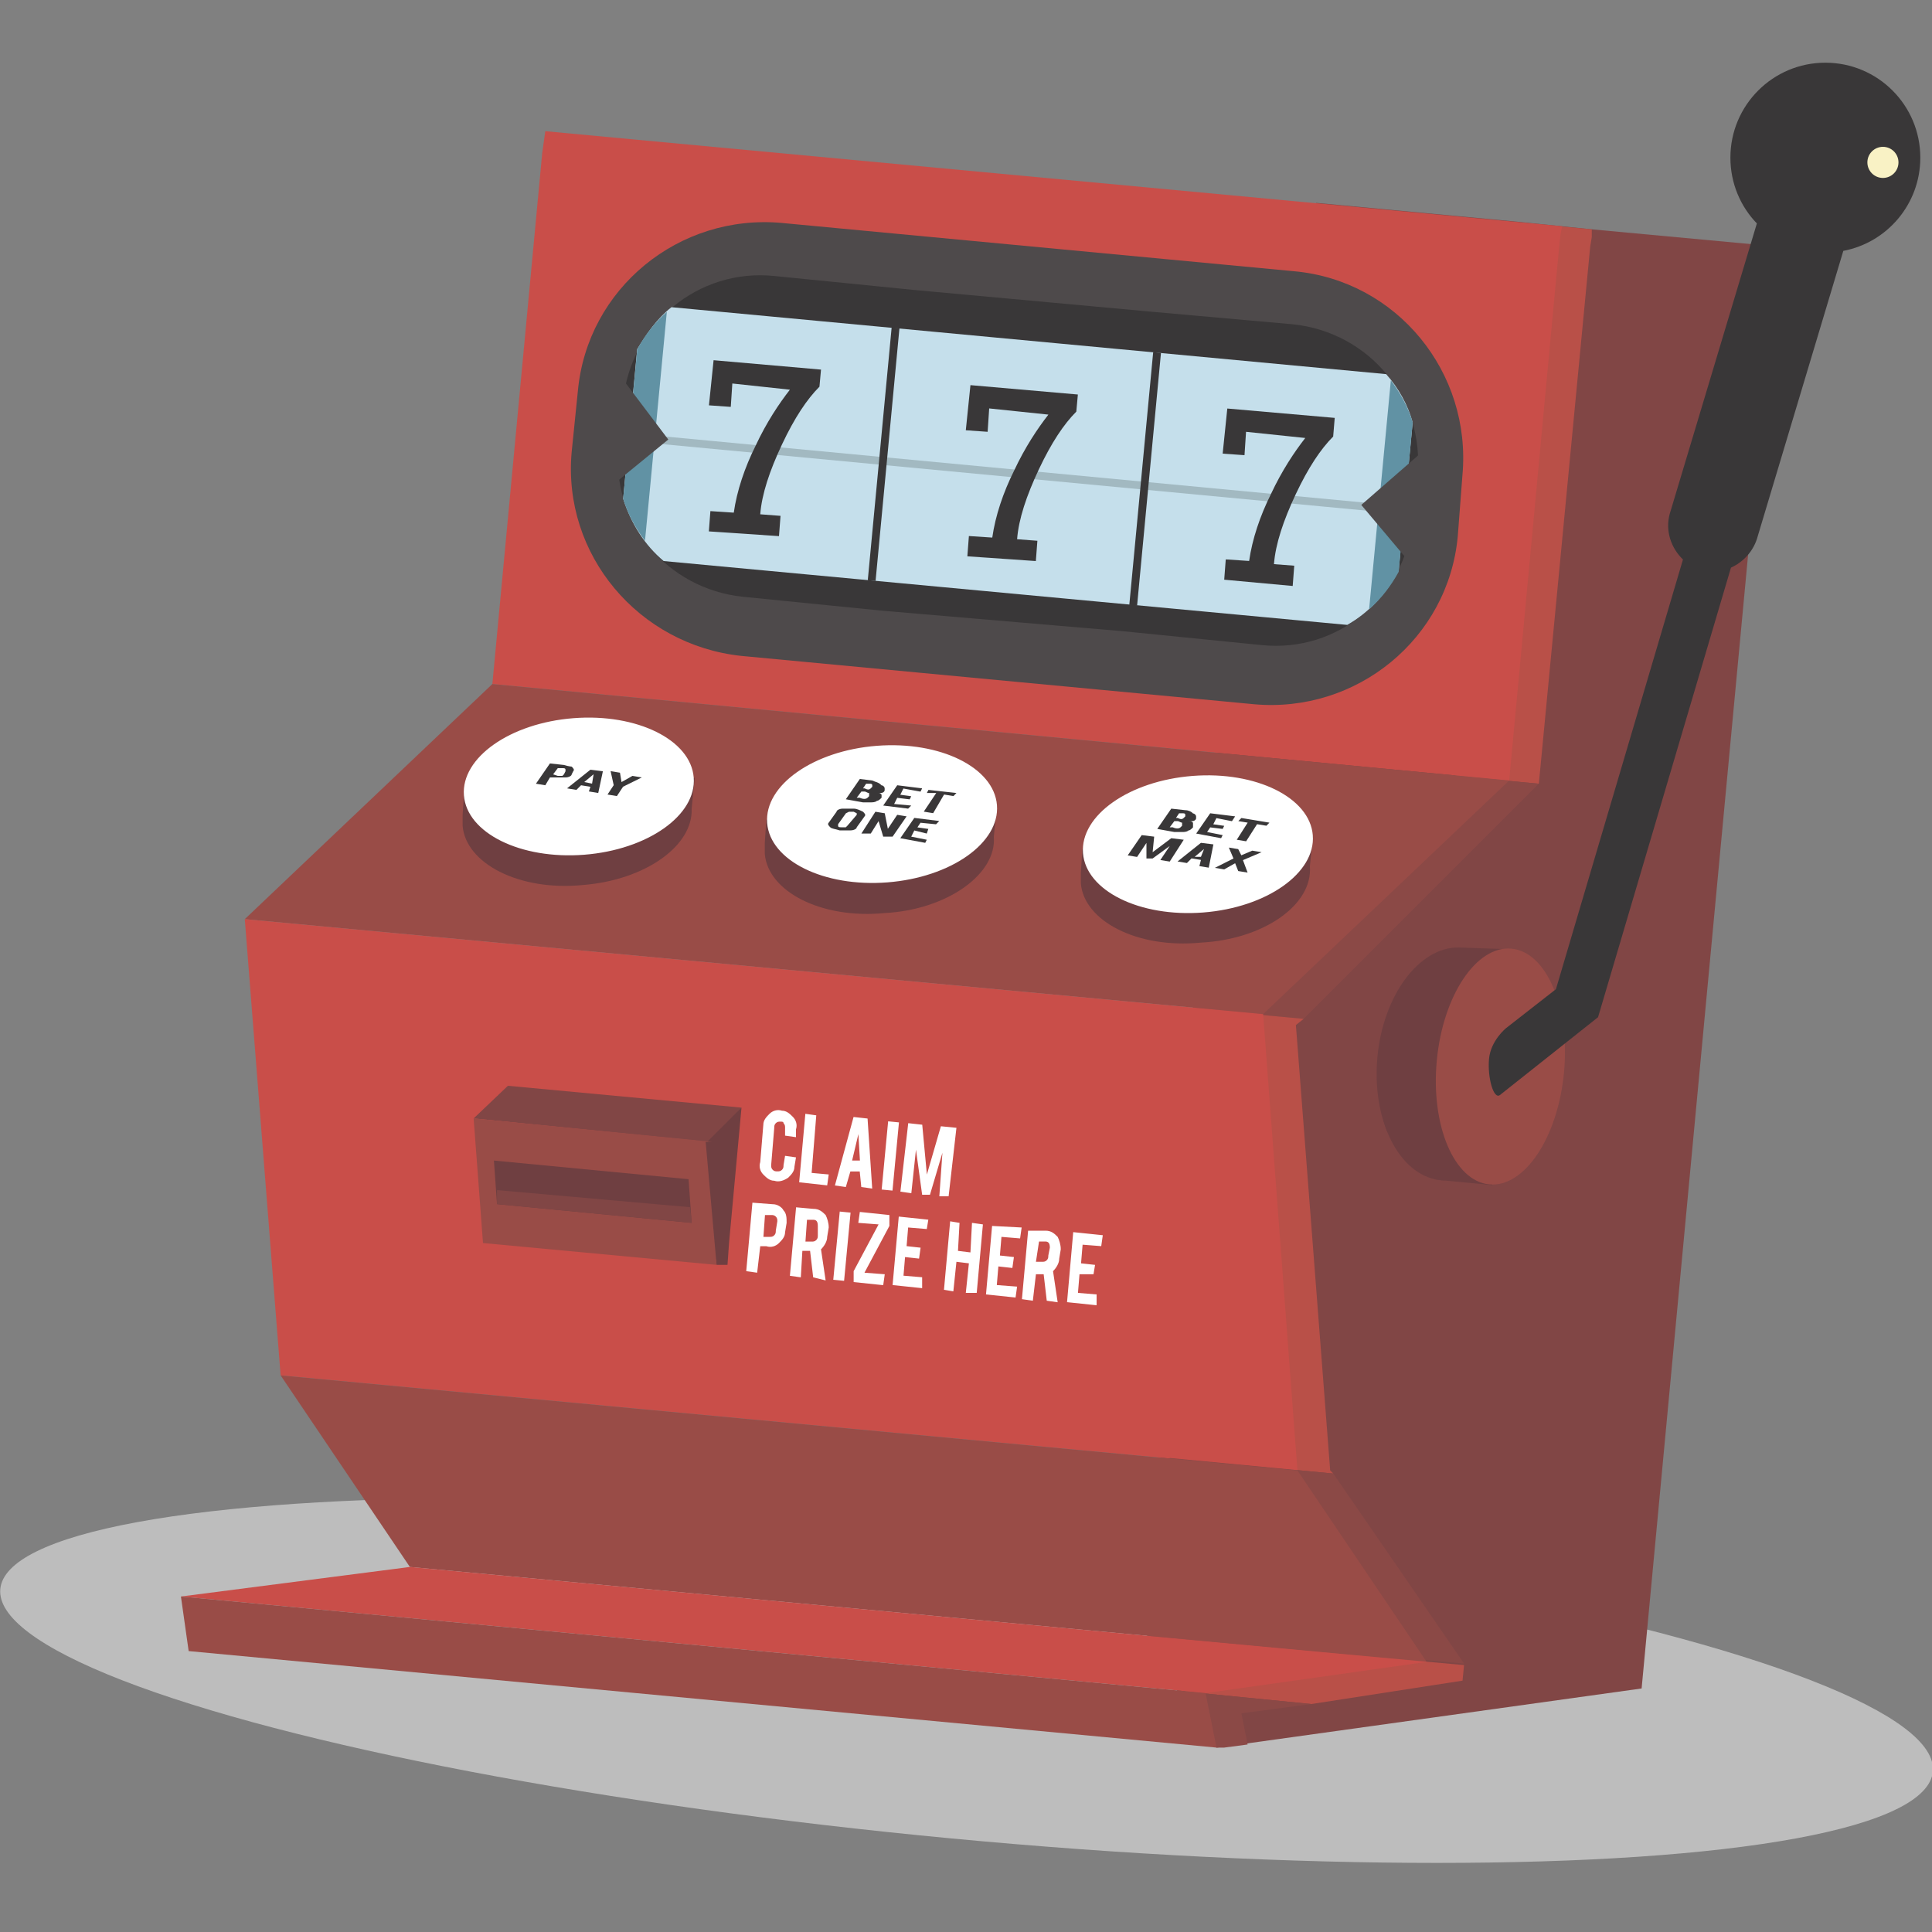
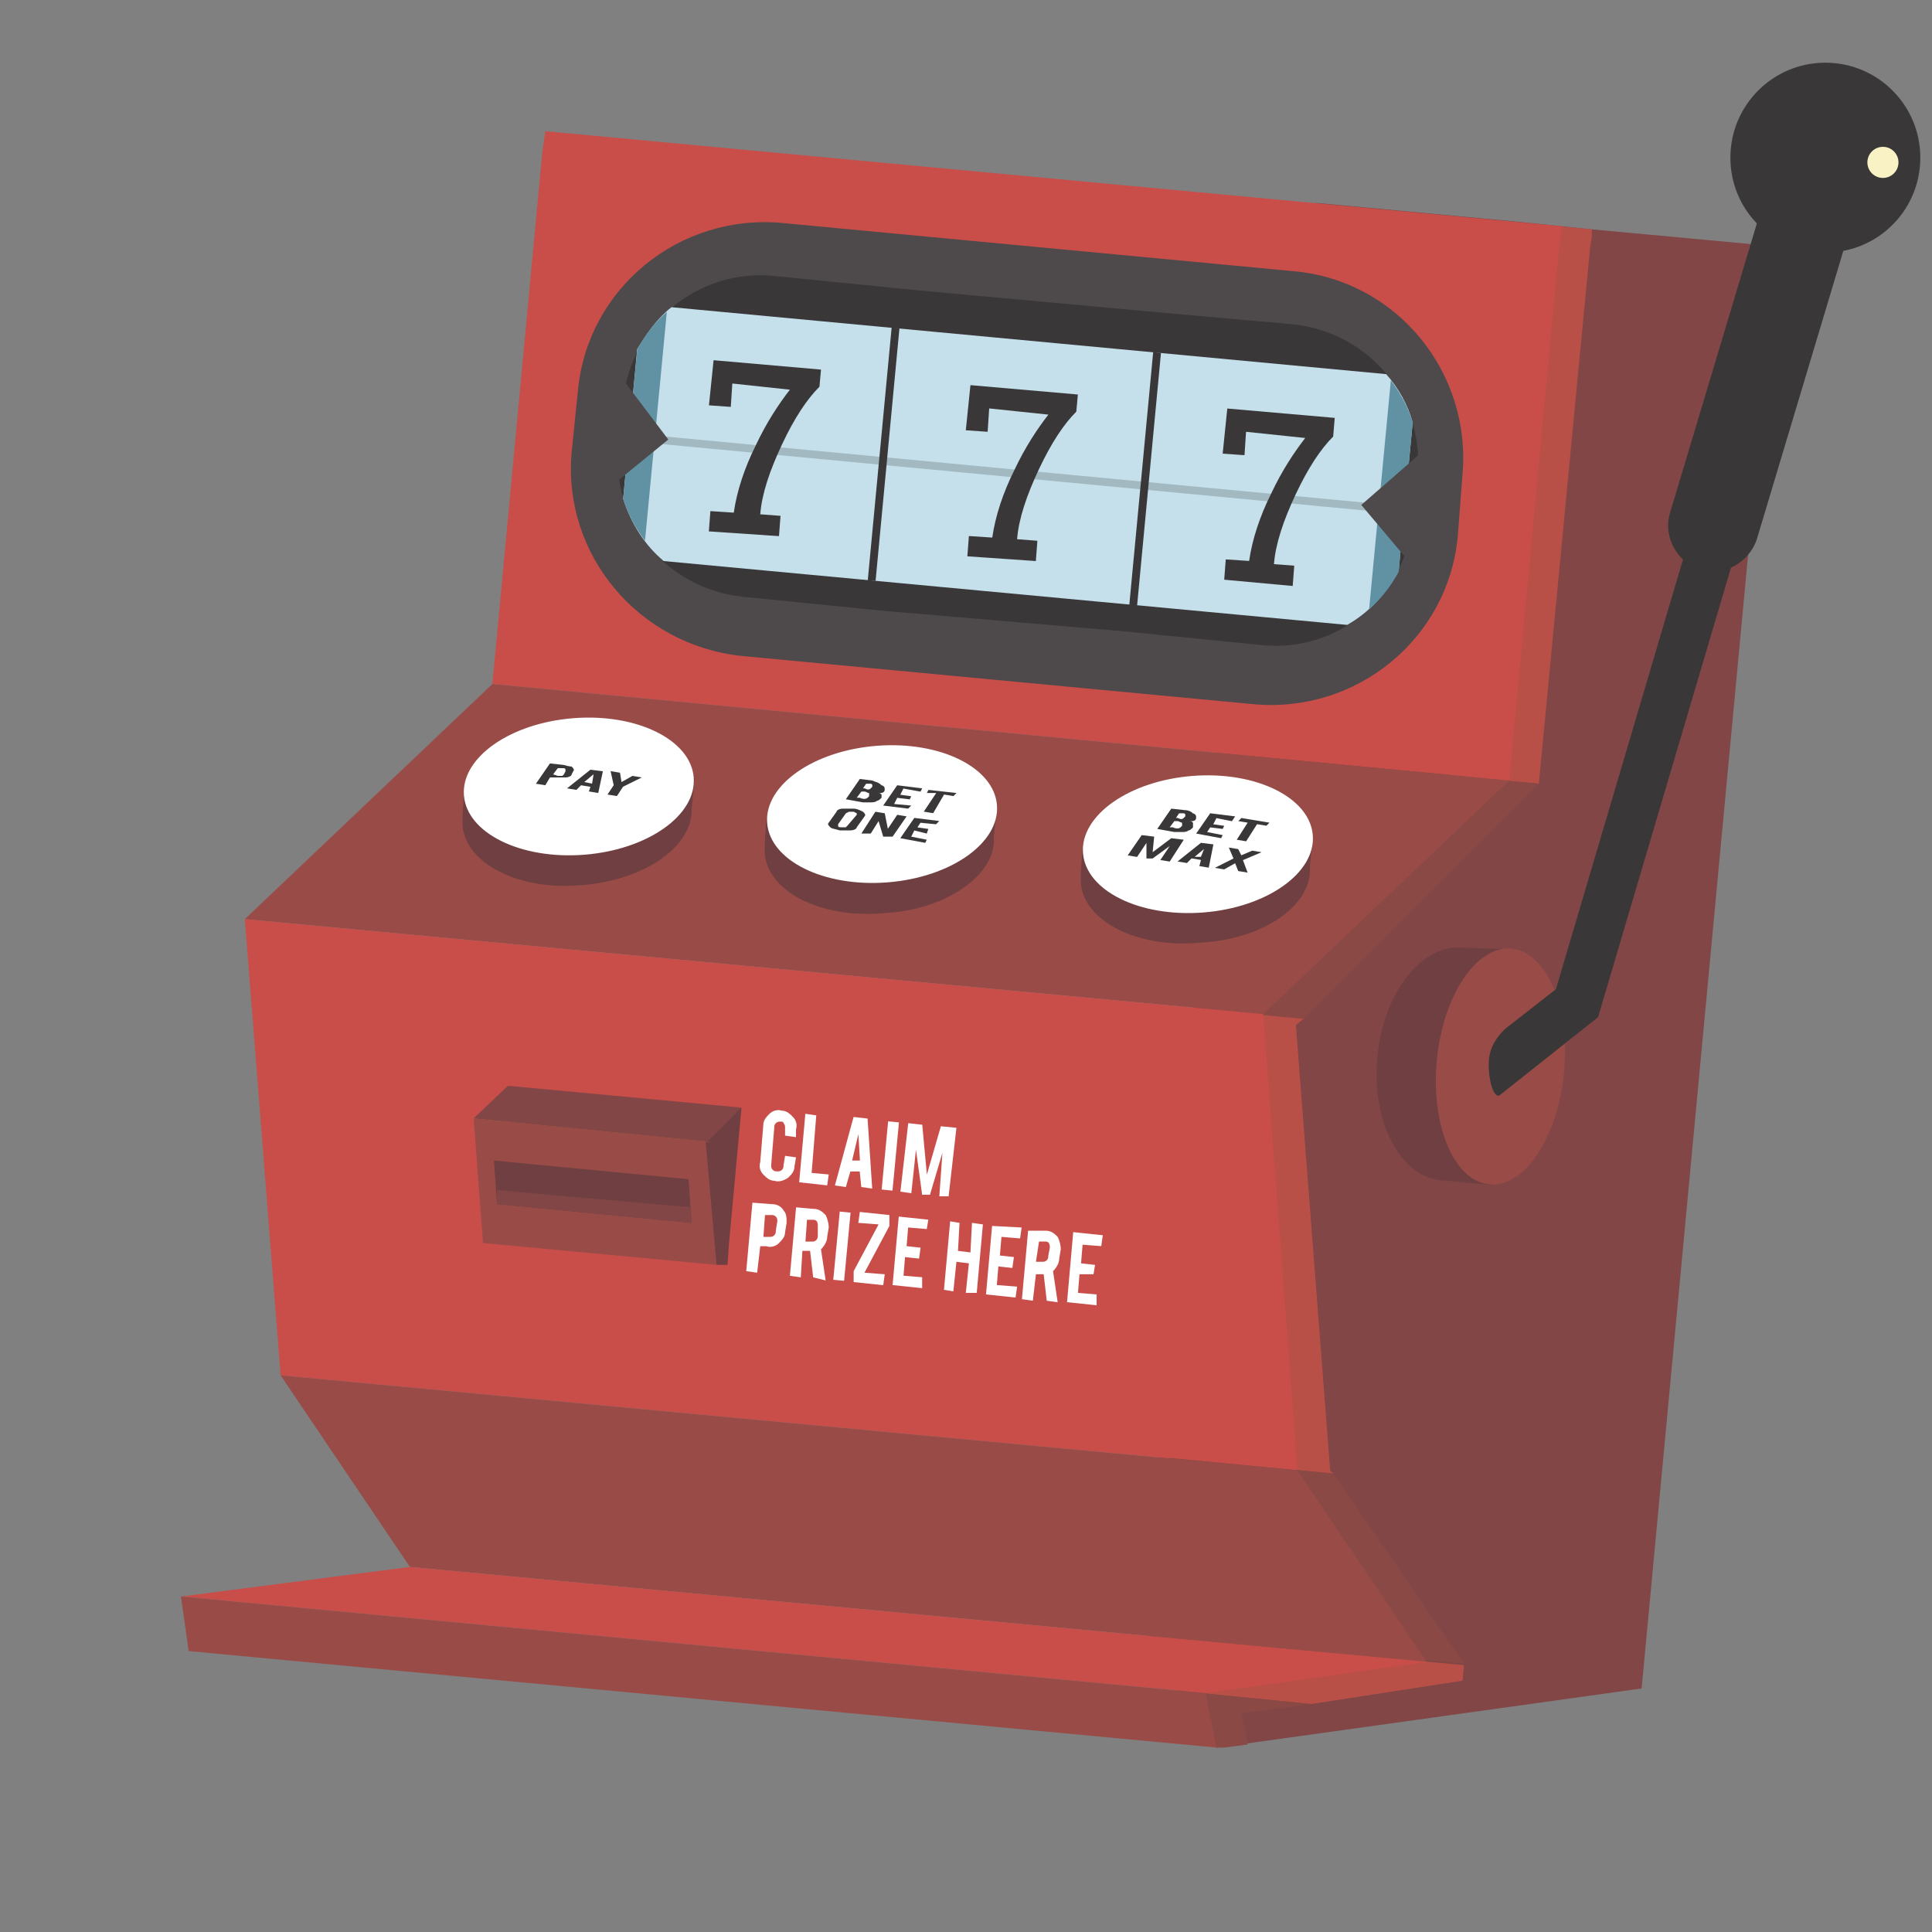
<svg xmlns="http://www.w3.org/2000/svg" version="1.1" id="Layer_1" x="0px" y="0px" viewBox="0 0 2000 2000" enable-background="new 0 0 2000 2000" xml:space="preserve">
  <rect x="0" y="0" width="2000" height="2000" fill="#808080" stroke="none" />
  <g id="XMLID_1_">
-     <ellipse id="XMLID_3_" transform="matrix(9.410130e-002 -0.996 0.996 9.410130e-002 -826.327 2571.503)" fill="#BDBDBD" cx="999.8" cy="1739.8" rx="164.4" ry="1004.3" />
    <path id="XMLID_4_" fill="#814645" d="M1647.8,237.4l-79-8.1L1362.5,210l-112.8,628.7l-62.9,865.7l72.5,104.8l440.1-61.3   l140.2-1492.7L1647.8,237.4z" />
    <polygon id="XMLID_5_" fill="#B95048" points="1647.8,237.4 1560.7,229.3 1505.9,803.2 1593,811.3 1646.2,255.1 1647.8,245.4  " />
    <polygon id="XMLID_6_" fill="#C94E49" points="1617.2,234.2 564.5,135.8 561.3,158.4 561.3,158.4 509.7,708.1 1562.3,808    1613.9,256.7 1615.5,242.2  " />
    <polygon id="XMLID_7_" fill="#8B4946" points="1259.3,840.3 1244.8,1045 1349.6,1054.7 1593,811.3 1270.6,780.6  " />
    <polygon id="XMLID_8_" fill="#994C47" points="509.7,708.1 253.4,951.5 1307.6,1049.8 1562.3,808  " />
    <polygon id="XMLID_9_" fill="#B95048" points="1244.8,1045 1210.9,1509.3 1380.2,1525.4 1377,1522.2 1341.5,1061.1 1349.6,1054.7     " />
    <polygon id="XMLID_10_" fill="#C94E49" points="290.5,1423.8 253.4,951.5 1307.6,1049.8 1343.1,1522.2  " />
    <polygon id="XMLID_11_" fill="#8B4946" points="1210.9,1509.3 1198,1693 1515.6,1722.1 1380.2,1525.4  " />
    <polygon id="XMLID_12_" fill="#994C47" points="1476.9,1720.4 1343.1,1522.2 290.5,1423.8 424.3,1622.1  " />
    <polygon id="XMLID_13_" fill="#B95048" points="1196.4,1694.7 1196.4,1705.9 1227,1751.1 1357.6,1764 1514,1739.8 1515.6,1723.7     " />
    <polygon id="XMLID_14_" fill="#C94E49" points="424.3,1622.1 1476.9,1720.4 1248,1752.7 187.3,1652.7  " />
    <polygon id="XMLID_15_" fill="#8B4946" points="1357.6,1764 1227,1751.1 1244.8,1776.9 1259.3,1809.1 1267.3,1809.1 1291.5,1805.9    1285.1,1773.6  " />
    <polygon id="XMLID_36_" fill="#994C47" points="187.3,1652.7 195.3,1709.2 1259.3,1809.1 1248,1752.7  " />
    <path id="XMLID_44_" fill="#4E4A4B" d="M1509.1,554.9c-9.7,106.4-104.8,183.8-211.2,174.1l-530.4-50   c-106.4-11.3-185.4-104.8-175.7-211.2l6.4-62.9c9.7-106.4,104.8-183.8,211.2-174.1l530.4,50c106.4,9.7,183.8,104.8,174.1,211.2   L1509.1,554.9z" />
    <path id="XMLID_45_" fill="#393738" d="M1338.3,335.7l-145.1-12.9l-246.6-22.6l-145.1-14.5c-79-8.1-148.3,50-156.4,129l-4.8,46.7   c-8.1,79,50,148.3,129,156.4l145.1,14.5l246.6,21l145.1,14.5c79,8.1,148.3-50,156.4-129l4.8-46.7   C1475.3,413.1,1417.3,343.8,1338.3,335.7z" />
    <path id="XMLID_46_" fill="#C5DFEB" d="M1462.4,437.3c-4.8-17.7-14.5-35.5-27.4-50L695.1,318c-14.5,11.3-25.8,27.4-35.5,43.5   l-14.5,154.8c8.1,25.8,22.6,48.4,41.9,64.5l707.7,66.1c22.6-12.9,40.3-32.2,53.2-56.4L1462.4,437.3z" />
    <rect id="XMLID_47_" x="1048.8" y="87.9" transform="matrix(9.409585e-002 -0.996 0.996 9.409585e-002 465.059 1492.841)" fill="#A2B9C1" width="8.1" height="806" />
    <path id="XMLID_48_" fill="#6192A4" d="M645.1,516.3c4.8,16.1,12.9,30.6,22.6,43.5l22.6-237c-12.9,11.3-22.6,24.2-30.6,38.7   L645.1,516.3z" />
    <path id="XMLID_49_" fill="#6192A4" d="M1417.3,630.7c12.9-11.3,22.6-24.2,30.6-38.7l14.5-154.8c-4.8-16.1-12.9-30.6-22.6-43.5   L1417.3,630.7z" />
    <rect id="XMLID_50_" x="911.1" y="338.9" transform="matrix(-0.996 -9.408500e-002 9.408500e-002 -0.996 1781.96 1024.654)" fill="#393738" width="8.1" height="262.8" />
    <rect id="XMLID_51_" x="1181.9" y="364.7" transform="matrix(-0.996 -9.408500e-002 9.408500e-002 -0.996 2319.972 1101.481)" fill="#393738" width="8.1" height="262.8" />
    <path id="XMLID_52_" fill="#393738" d="M733.8,550.1l1.6-21l24.2,1.6c3.2-22.6,11.3-46.7,22.6-69.3c11.3-24.2,24.2-43.5,35.5-58   l-59.6-6.4l-1.6,24.2l-22.6-1.6l4.8-46.7l111.2,9.7l-1.6,17.7c-12.9,12.9-25.8,32.2-38.7,59.6c-12.9,27.4-21,51.6-22.6,72.5l21,1.6   l-1.6,21L733.8,550.1z" />
    <path id="XMLID_53_" fill="#393738" d="M1001.4,575.9l1.6-21l24.2,1.6c3.2-22.6,11.3-46.7,22.6-69.3c11.3-24.2,24.2-43.5,35.5-58   l-61.3-6.4l-1.6,24.2l-22.6-1.6l4.8-46.7l111.2,9.7l-1.6,17.7c-12.9,12.9-25.8,32.2-38.7,59.6c-12.9,27.4-21,51.6-22.6,72.5l21,1.6   l-1.6,21L1001.4,575.9z" />
    <path id="XMLID_54_" fill="#393738" d="M1267.3,600.1l1.6-21l24.2,1.6c3.2-22.6,11.3-46.7,22.6-69.3c11.3-24.2,24.2-43.5,35.5-58   l-61.3-6.4l-1.6,24.2l-22.6-1.6l4.8-46.7l111.2,9.7l-1.6,19.3c-12.9,12.9-25.8,32.2-38.7,59.6c-12.9,27.4-21,51.6-22.6,72.5l21,1.6   l-1.6,21L1267.3,600.1z" />
    <polygon id="XMLID_55_" fill="#4E4A4B" points="641.9,388.9 630.6,505 691.8,455  " />
    <polygon id="XMLID_56_" fill="#4E4A4B" points="1472.1,467.9 1460.8,584 1409.2,522.7  " />
    <g>
      <path fill="#6F3F41" d="M1484.9,1220.7L1484.9,1220.7C1484.9,1220.7,1484.9,1220.7,1484.9,1220.7L1484.9,1220.7z" />
      <path fill="#6F3F41" d="M1491.4,1221.8c2,0.2,3.9,0.3,5.9,0.2l-12.4-1.3C1487,1221.2,1489.2,1221.6,1491.4,1221.8z" />
      <g>
        <path fill="#6F3F41" d="M1547.2,1194.2c17.1-20.5,29.4-50.9,32.7-85.5c3.6-37.8-4.4-72.5-19.7-96.2l1.2-29.9l-49-1.7     c-0.8,0-1.6-0.1-2.3-0.1l-0.2,0l0,0c-40.8-0.3-77.9,49.1-84,113.3c-5.9,63,20.2,117.6,59.1,126.6l5.4,0.9l54.4,5.2L1547.2,1194.2     L1547.2,1194.2z" />
      </g>
    </g>
    <path id="XMLID_60_" fill="#6F3F41" d="M1435,1149.8c9.7,1.6,6.4,14.5,1.6,22.6c-3.2-6.4-4.8-14.5-6.4-22.6   C1431.8,1149.8,1433.4,1149.8,1435,1149.8z" />
    <path id="XMLID_61_" fill="#6F3F41" d="M1433.4,1059.5c6.4,6.4,9.7,14.5,0,22.6c-1.6,1.6-3.2,3.2-4.8,3.2   C1428.5,1077.2,1430.2,1067.6,1433.4,1059.5z" />
    <ellipse id="XMLID_62_" transform="matrix(9.399129e-002 -0.996 0.996 9.399129e-002 306.985 2546.718)" fill="#994C47" cx="1552.7" cy="1104.7" rx="122.5" ry="66.1" />
    <path fill="#393738" d="M1987.9,163.2c0-54.3-44-98.3-98.3-98.3s-98.3,44-98.3,98.3c0,26.5,10.4,50.5,27.4,68.1l-90.3,301   c-4.6,17.1,1.4,35,13.8,46.9L1610.7,1024l-51.6,40.3c0,0-16.1,12.9-17.7,32.2c-1.6,19.3,4.8,41.9,11.3,37.1l101.6-80.6l137.6-465.4   c12.2-5.5,22.3-16,26.8-29.5l89.5-298.4C1953.6,251.1,1987.9,211.2,1987.9,163.2z" />
    <circle id="XMLID_67_" fill="#F9F2C5" cx="1949.2" cy="168.1" r="16.1" />
    <path id="XMLID_68_" fill="#6F3F41" d="M716,837.1l3.2-32.2l-11.3,8.1c-19.3-25.8-64.5-41.9-116.1-38.7   c-46.7,3.2-85.4,22.6-103.2,46.7l-8.1-1.6l-1.6,24.2c0,3.2,0,4.8,0,8.1v3.2l0,0l0,0c3.2,38.7,58,67.7,124.1,61.3   C667.7,911.2,717.6,875.7,716,837.1z" />
    <ellipse id="XMLID_69_" transform="matrix(7.740931e-002 0.997 -0.997 7.740931e-002 1364.562 153.712)" fill="#FFFFFF" cx="599.2" cy="814.2" rx="70.9" ry="119.3" />
    <path id="XMLID_70_" fill="#6F3F41" d="M1028.8,866.1l3.2-32.2l-11.3,8.1c-19.3-25.8-64.5-41.9-116.1-38.7   c-46.7,3.2-85.4,22.6-103.2,46.7l-8.1-1.6l-1.6,24.2c0,3.2,0,4.8,0,8.1v3.2l0,0l0,0c3.2,38.7,58,67.7,124.1,61.3   C980.4,941.8,1032,904.8,1028.8,866.1z" />
    <ellipse id="XMLID_71_" transform="matrix(7.742060e-002 0.997 -0.997 7.742060e-002 1682.588 -132.857)" fill="#FFFFFF" cx="913.1" cy="842.7" rx="70.9" ry="119.3" />
    <path id="XMLID_72_" fill="#6F3F41" d="M1356,896.7l3.2-32.2l-11.3,8.1c-19.3-25.8-64.5-41.9-116.1-38.7   c-46.7,3.2-85.4,22.6-103.2,46.7l-8.1-1.6l-1.6,24.2c0,3.2,0,4.8,0,8.1v3.2l0,0l0,0c3.2,38.7,58,67.7,124.1,61.3   C1307.6,972.5,1359.2,937,1356,896.7z" />
    <ellipse id="XMLID_73_" transform="matrix(7.740931e-002 0.997 -0.997 7.740931e-002 2015.356 -430.009)" fill="#FFFFFF" cx="1240" cy="873.9" rx="70.9" ry="119.3" />
    <path fill="#393738" d="M572.6,801.6l4.8-6.4h4.8c1.6,0,3.2,0,3.2,1.6v1.6l-1.6,3.2l-1.6,1.6c-1.6,0-3.2,0-4.8,0L572.6,801.6    M583.8,791.9l-14.5-1.6l-14.5,21l9.7,1.6l4.8-8.1h4.8c3.2,0,8.1,0,11.3,0s6.4-1.6,6.4-3.2l1.6-3.2c1.6-1.6,0-3.2-1.6-4.8   C591.9,793.5,588.7,793.5,583.8,791.9 M604.8,809.6l9.7-8.1l-1.6,9.7L604.8,809.6 M624.1,798.4l-12.9-1.6l-24.2,19.3l9.7,1.6   l4.8-4.8l9.7,1.6l-1.6,4.8l9.7,1.6L624.1,798.4 M664.4,804.8l-9.7-1.6l-11.3,6.4l-1.6-9.7l-9.7-1.6l3.2,14.5l-6.4,9.7l9.7,1.6   l6.4-9.7L664.4,804.8" />
    <path fill="#393738" d="M886.9,825.8l4.8-6.4h3.2c1.6,0,3.2,1.6,4.8,1.6v3.2l-1.6,1.6c-1.6,1.6-4.8,1.6-8.1,0L886.9,825.8    M893.4,816.1l3.2-4.8h3.2c1.6,0,3.2,0,3.2,1.6v1.6l-1.6,1.6c-1.6,1.6-3.2,1.6-6.4,0L893.4,816.1 M903,808l-12.9-1.6l-14.5,21   l17.7,3.2c1.6,0,4.8,0,8.1,0c1.6,0,4.8,0,6.4-1.6c1.6,0,3.2-1.6,4.8-3.2v-1.6v-1.6c-1.6-1.6-1.6-1.6-4.8-1.6h3.2   c3.2,0,4.8-1.6,4.8-3.2v-1.6c0-1.6-1.6-3.2-3.2-3.2C909.5,809.6,906.2,809.6,903,808 M954.6,816.1l-25.8-3.2l-14.5,21l25.8,3.2   l3.2-3.2l-17.7-1.6l3.2-6.4l12.9,1.6l1.6-3.2l-11.3-1.6l3.2-6.4l17.7,3.2L954.6,816.1 M990.1,820.9l-29-3.2l-1.6,3.2h9.7   l-12.9,19.3l9.7,1.6l11.3-19.3l9.7,1.6L990.1,820.9 M870.8,856.4c-1.6,0-3.2,0-3.2-1.6v-1.6l8.1-11.3l3.2-1.6c1.6,0,3.2,0,4.8,0   l3.2,1.6v1.6l-9.7,11.3l-1.6,1.6H870.8 M883.7,837.1c-4.8,0-8.1,0-11.3,0s-6.4,1.6-6.4,3.2l-8.1,11.3c-1.6,1.6,0,3.2,1.6,4.8   s4.8,1.6,9.7,3.2c4.8,0,8.1,0,11.3,0s6.4-1.6,6.4-3.2l8.1-11.3c1.6-1.6,0-3.2-1.6-4.8C890.1,838.7,886.9,837.1,883.7,837.1    M938.5,845.1l-9.7-1.6l-9.7,14.5l-3.2-16.1l-9.7-1.6l-14.5,22.6h9.7l8.1-12.9l4.8,16.1h9.7L938.5,845.1 M972.3,849.9l-25.8-3.2   l-14.5,21l25.8,4.8l1.6-3.2l-16.1-3.2l3.2-6.4l12.9,3.2l1.6-4.8l-11.3-1.6l3.2-4.8l16.1,1.6L972.3,849.9" />
    <path fill="#393738" d="M1210.9,856.4l4.8-6.4h3.2c1.6,0,3.2,1.6,4.8,1.6v3.2l-1.6,1.6c-1.6,1.6-4.8,1.6-8.1,0L1210.9,856.4    M1217.4,846.7l3.2-4.8h3.2c1.6,0,3.2,0,3.2,1.6v1.6l-1.6,1.6c-1.6,1.6-3.2,1.6-6.4,0L1217.4,846.7 M1227,838.7l-14.5-1.6l-14.5,21   l17.7,3.2c1.6,0,4.8,0,8.1,0c1.6,0,4.8,0,6.4-1.6c1.6,0,3.2-1.6,4.8-3.2v-1.6v-3.2c-1.6-1.6-1.6-1.6-4.8-1.6h3.2   c3.2,0,4.8-1.6,4.8-3.2v-1.6c0-1.6-1.6-3.2-3.2-3.2C1233.5,840.3,1230.3,838.7,1227,838.7 M1278.6,845.1l-25.8-3.2l-14.5,21   l25.8,4.8l1.6-3.2l-16.1-3.2l3.2-4.8l12.9,1.6l1.6-3.2l-11.3-1.6l3.2-6.4l16.1,3.2L1278.6,845.1 M1314.1,851.6l-29-4.8l-3.2,3.2   l9.7,1.6l-11.3,17.7l9.7,1.6l11.3-17.7l9.7,1.6L1314.1,851.6 M1225.4,869.3l-12.9-1.6l-19.3,14.5l1.6-16.1l-12.9-1.6l-14.5,21   l9.7,1.6l9.7-14.5v16.1h6.4l17.7-12.9l-9.7,14.5l9.7,1.6L1225.4,869.3 M1236.7,887l9.7-8.1l-3.2,8.1H1236.7 M1256.1,874.1   l-12.9-1.6l-24.2,19.3l9.7,1.6l4.8-4.8l9.7,1.6l-1.6,6.4l9.7,1.6L1256.1,874.1 M1306,882.2l-9.7-1.6l-11.3,4.8l-3.2-6.4l-9.7-1.6   l4.8,11.3l-19.3,9.7l9.7,1.6l11.3-6.4l3.2,8.1l9.7,1.6l-4.8-12.9L1306,882.2" />
    <line id="XMLID_103_" fill="none" x1="709.6" y1="148.7" x2="753.1" y2="153.5" />
    <line id="XMLID_104_" fill="none" x1="780.5" y1="155.2" x2="753.1" y2="153.5" />
    <line id="XMLID_105_" fill="none" x1="1549.5" y1="227.7" x2="1593" y2="232.5" />
    <line id="XMLID_106_" fill="none" x1="1620.4" y1="235.8" x2="1593" y2="232.5" />
    <line id="XMLID_107_" fill="none" x1="911.1" y1="168.1" x2="954.6" y2="172.9" />
    <line id="XMLID_108_" fill="none" x1="982" y1="174.5" x2="954.6" y2="172.9" />
    <line id="XMLID_109_" fill="none" x1="1368.9" y1="211.6" x2="1412.4" y2="214.8" />
    <line id="XMLID_110_" fill="none" x1="1439.8" y1="218" x2="1412.4" y2="214.8" />
    <polygon id="XMLID_111_" fill="#6F3F41" points="767.6,1146.6 754.7,1286.8 753.1,1309.4 741.8,1309.4 722.5,1183.6  " />
    <polygon id="XMLID_112_" fill="#814645" points="767.6,1146.6 767.6,1146.6 525.8,1124 490.3,1157.8 490.3,1157.8 732.1,1182  " />
    <polygon id="XMLID_113_" fill="#994C47" points="737,1182 737,1182 490.3,1157.8 500,1286.8 741.8,1309.4 730.5,1182  " />
    <polygon id="XMLID_114_" fill="#6F3F41" points="712.8,1220.7 511.3,1201.4 514.5,1246.5 716,1265.9  " />
    <polygon id="XMLID_115_" fill="#814645" points="514.5,1232 514.5,1246.5 716,1265.9 714.4,1249.7  " />
    <path fill="#FFFFFF" d="M822.4,1207.8c0,4.8-3.2,8.1-6.4,11.3c-4.8,3.2-9.7,4.8-14.5,3.2c-4.8,0-8.1-3.2-11.3-6.4   c-3.2-3.2-4.8-8.1-3.2-12.9l3.2-38.7c0-4.8,3.2-8.1,6.4-11.3s8.1-4.8,12.9-3.2c4.8,0,8.1,3.2,11.3,6.4c3.2,3.2,4.8,8.1,3.2,12.9   v8.1l-11.3-1.6v-8.1c0-1.6,0-3.2-1.6-4.8c0-1.6-1.6-1.6-3.2-1.6c-1.6,0-3.2,0-4.8,1.6c-1.6,1.6-1.6,3.2-1.6,4.8l-3.2,38.7   c0,1.6,0,3.2,1.6,4.8c1.6,1.6,3.2,1.6,4.8,1.6s3.2,0,4.8-1.6s1.6-3.2,1.6-4.8l1.6-9.7l11.3,1.6L822.4,1207.8z M845,1154.6   l-11.3-1.6l-6.4,70.9l29,3.2l1.6-11.3l-17.7-1.6L845,1154.6z M875.6,1228.8l-11.3-1.6l19.3-70.9l14.5,1.6l4.8,72.5l-11.3-1.6   l-1.6-16.1h-9.7L875.6,1228.8z M882.1,1201.4h8.1l-1.6-27.4L882.1,1201.4z M919.4,1160.8l-6.7,70.6l11.2,1.1l6.7-70.6L919.4,1160.8   z M982,1238.4l8.1-70.9l-16.1-1.6l-14.5,50l-4.8-51.6l-14.5-1.6l-8.1,70.9l11.3,1.6l4.8-45.1l6.4,46.7h8.1l12.9-43.5l-3.2,45.1H982   z M811.1,1253c3.2,3.2,3.2,8.1,3.2,12.9l-1.6,9.7c0,4.8-3.2,8.1-6.4,11.3s-8.1,4.8-12.9,3.2H787l-3.2,27.4l-11.3-1.6l6.4-70.9   l21,1.6C804.7,1246.5,809.5,1249.7,811.1,1253z M804.7,1264.2c0-1.6,0-3.2-1.6-4.8c-1.6-1.6-3.2-1.6-4.8-1.6h-6.4l-1.6,22.6h6.4   c1.6,0,3.2,0,4.8-1.6c1.6-1.6,1.6-3.2,1.6-4.8L804.7,1264.2z M854.7,1257.8c1.6,3.2,3.2,8.1,3.2,12.9l-1.6,9.7   c0,4.8-3.2,9.7-6.4,12.9l4.8,32.2l-12.9-3.2l-3.2-27.4h-1.6h-6.4l-1.6,27.4l-11.3-1.6l6.4-70.9l17.7,1.6   C848.2,1251.3,851.4,1254.6,854.7,1257.8z M846.6,1269.1c0-4.8-1.6-6.4-4.8-6.4h-6.4l-1.6,22.6h6.4c1.6,0,3.2,0,4.8-1.6   c1.6-1.6,1.6-3.2,1.6-4.8V1269.1z M862.6,1324.8l11.2,1.1l6.7-70.6l-11.2-1.1L862.6,1324.8z M888.5,1265.9l21,1.6l-25.8,48.4v11.3   l30.6,3.2l1.6-11.3l-21-1.6l25.8-48.4v-11.3l-30.6-3.2L888.5,1265.9z M924,1330.3l30.6,3.2v-11.3l-19.3-1.6l1.6-19.3l14.5,1.6   l1.6-11.3l-14.5-1.6l1.6-19.3l19.3,1.6l1.6-9.7l-30.6-3.2L924,1330.3z M1004.6,1296.5l-12.9-1.6l1.6-29l-9.7-1.6l-6.4,70.9l9.7,1.6   l3.2-30.6l12.9,1.6l-3.2,30.6h11.3l6.4-70.9l-11.3-1.6L1004.6,1296.5z M1020.7,1340l30.6,3.2l1.6-11.3l-21-1.6l1.6-19.3l14.5,1.6   l1.6-11.3l-14.5-1.6l1.6-19.3l19.3,1.6l1.6-11.3l-30.6-1.6L1020.7,1340z M1094.9,1280.4c1.6,3.2,3.2,8.1,3.2,12.9l-1.6,9.7   c0,4.8-3.2,9.7-6.4,12.9l4.8,32.2l-11.3-1.6l-3.2-27.4h-1.6h-6.4l-3.2,27.4l-11.3-1.6l6.4-70.9l17.7,0   C1088.4,1273.9,1091.6,1277.1,1094.9,1280.4z M1086.8,1291.6c0-4.8-1.6-6.4-4.8-6.4h-6.4l-3.2,21h6.4c1.6,0,3.2,0,4.8-1.6   c1.6-1.6,1.6-3.2,1.6-4.8L1086.8,1291.6z M1140,1290l1.6-11.3l-30.6-3.2l-6.4,72.5l30.6,3.2V1340l-19.3-1.6l1.6-19.3h14.5l1.6-9.7   l-14.5-1.6l1.6-19.3L1140,1290z" />
  </g>
</svg>